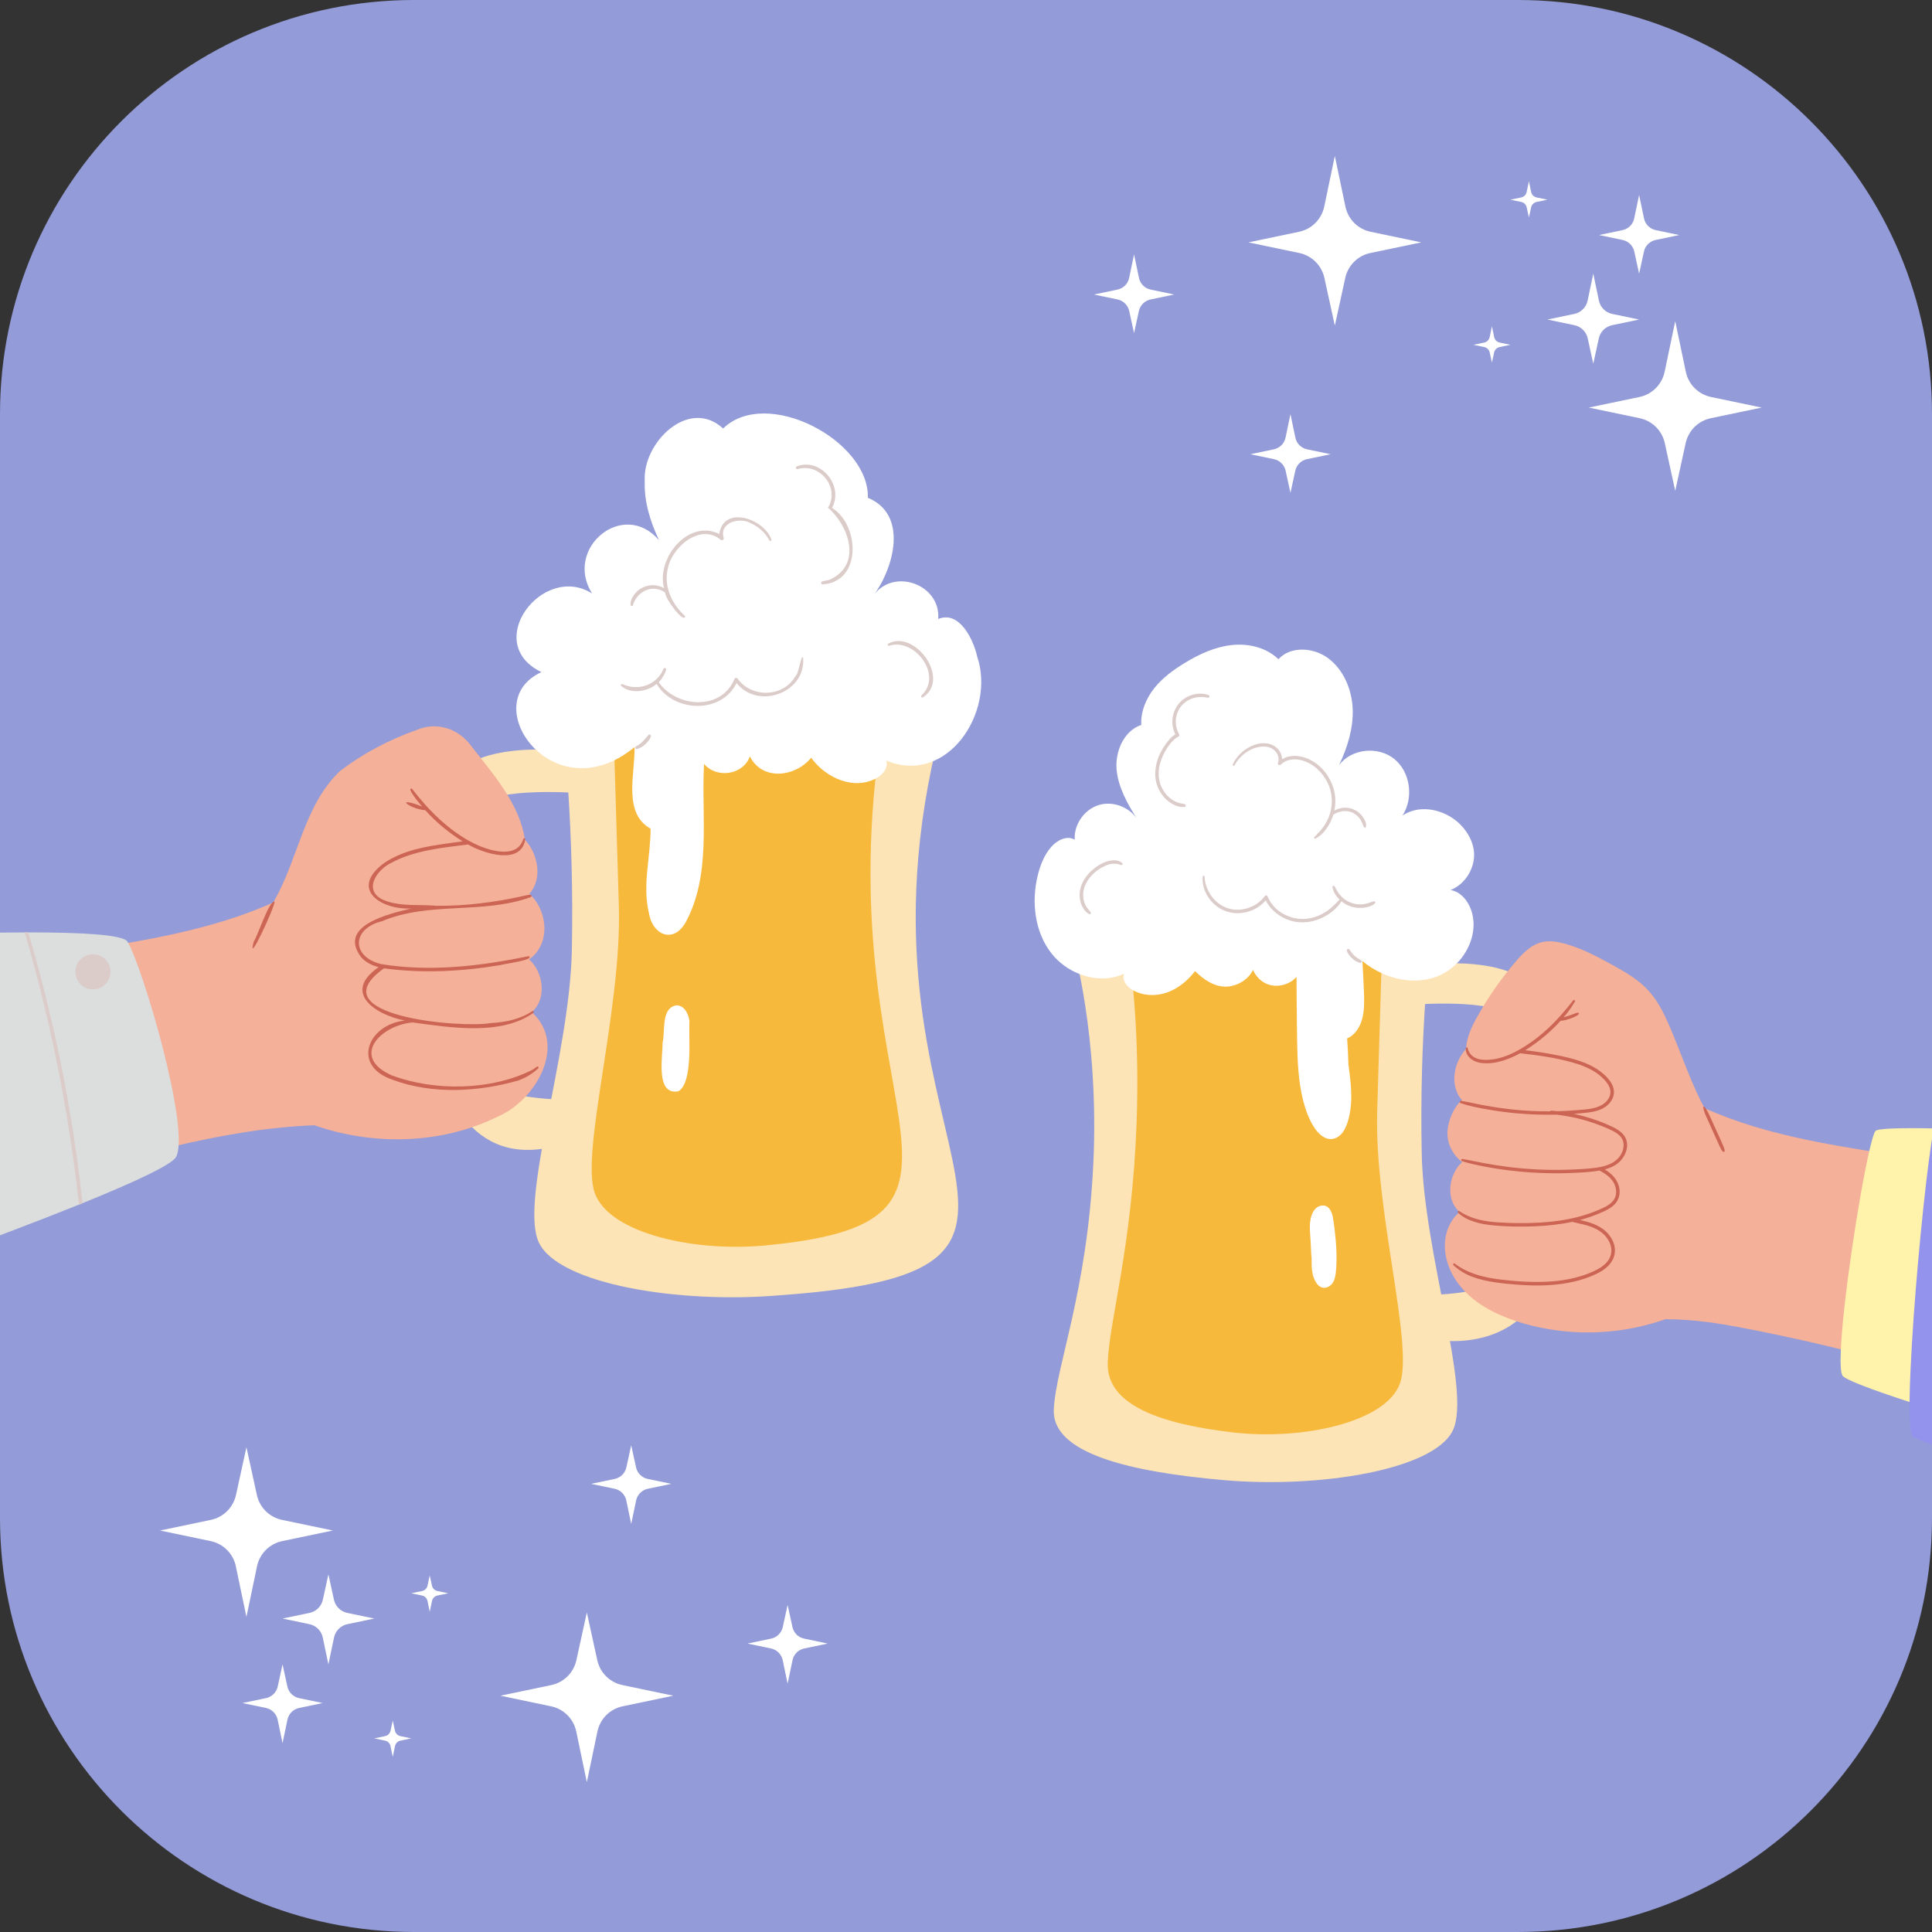
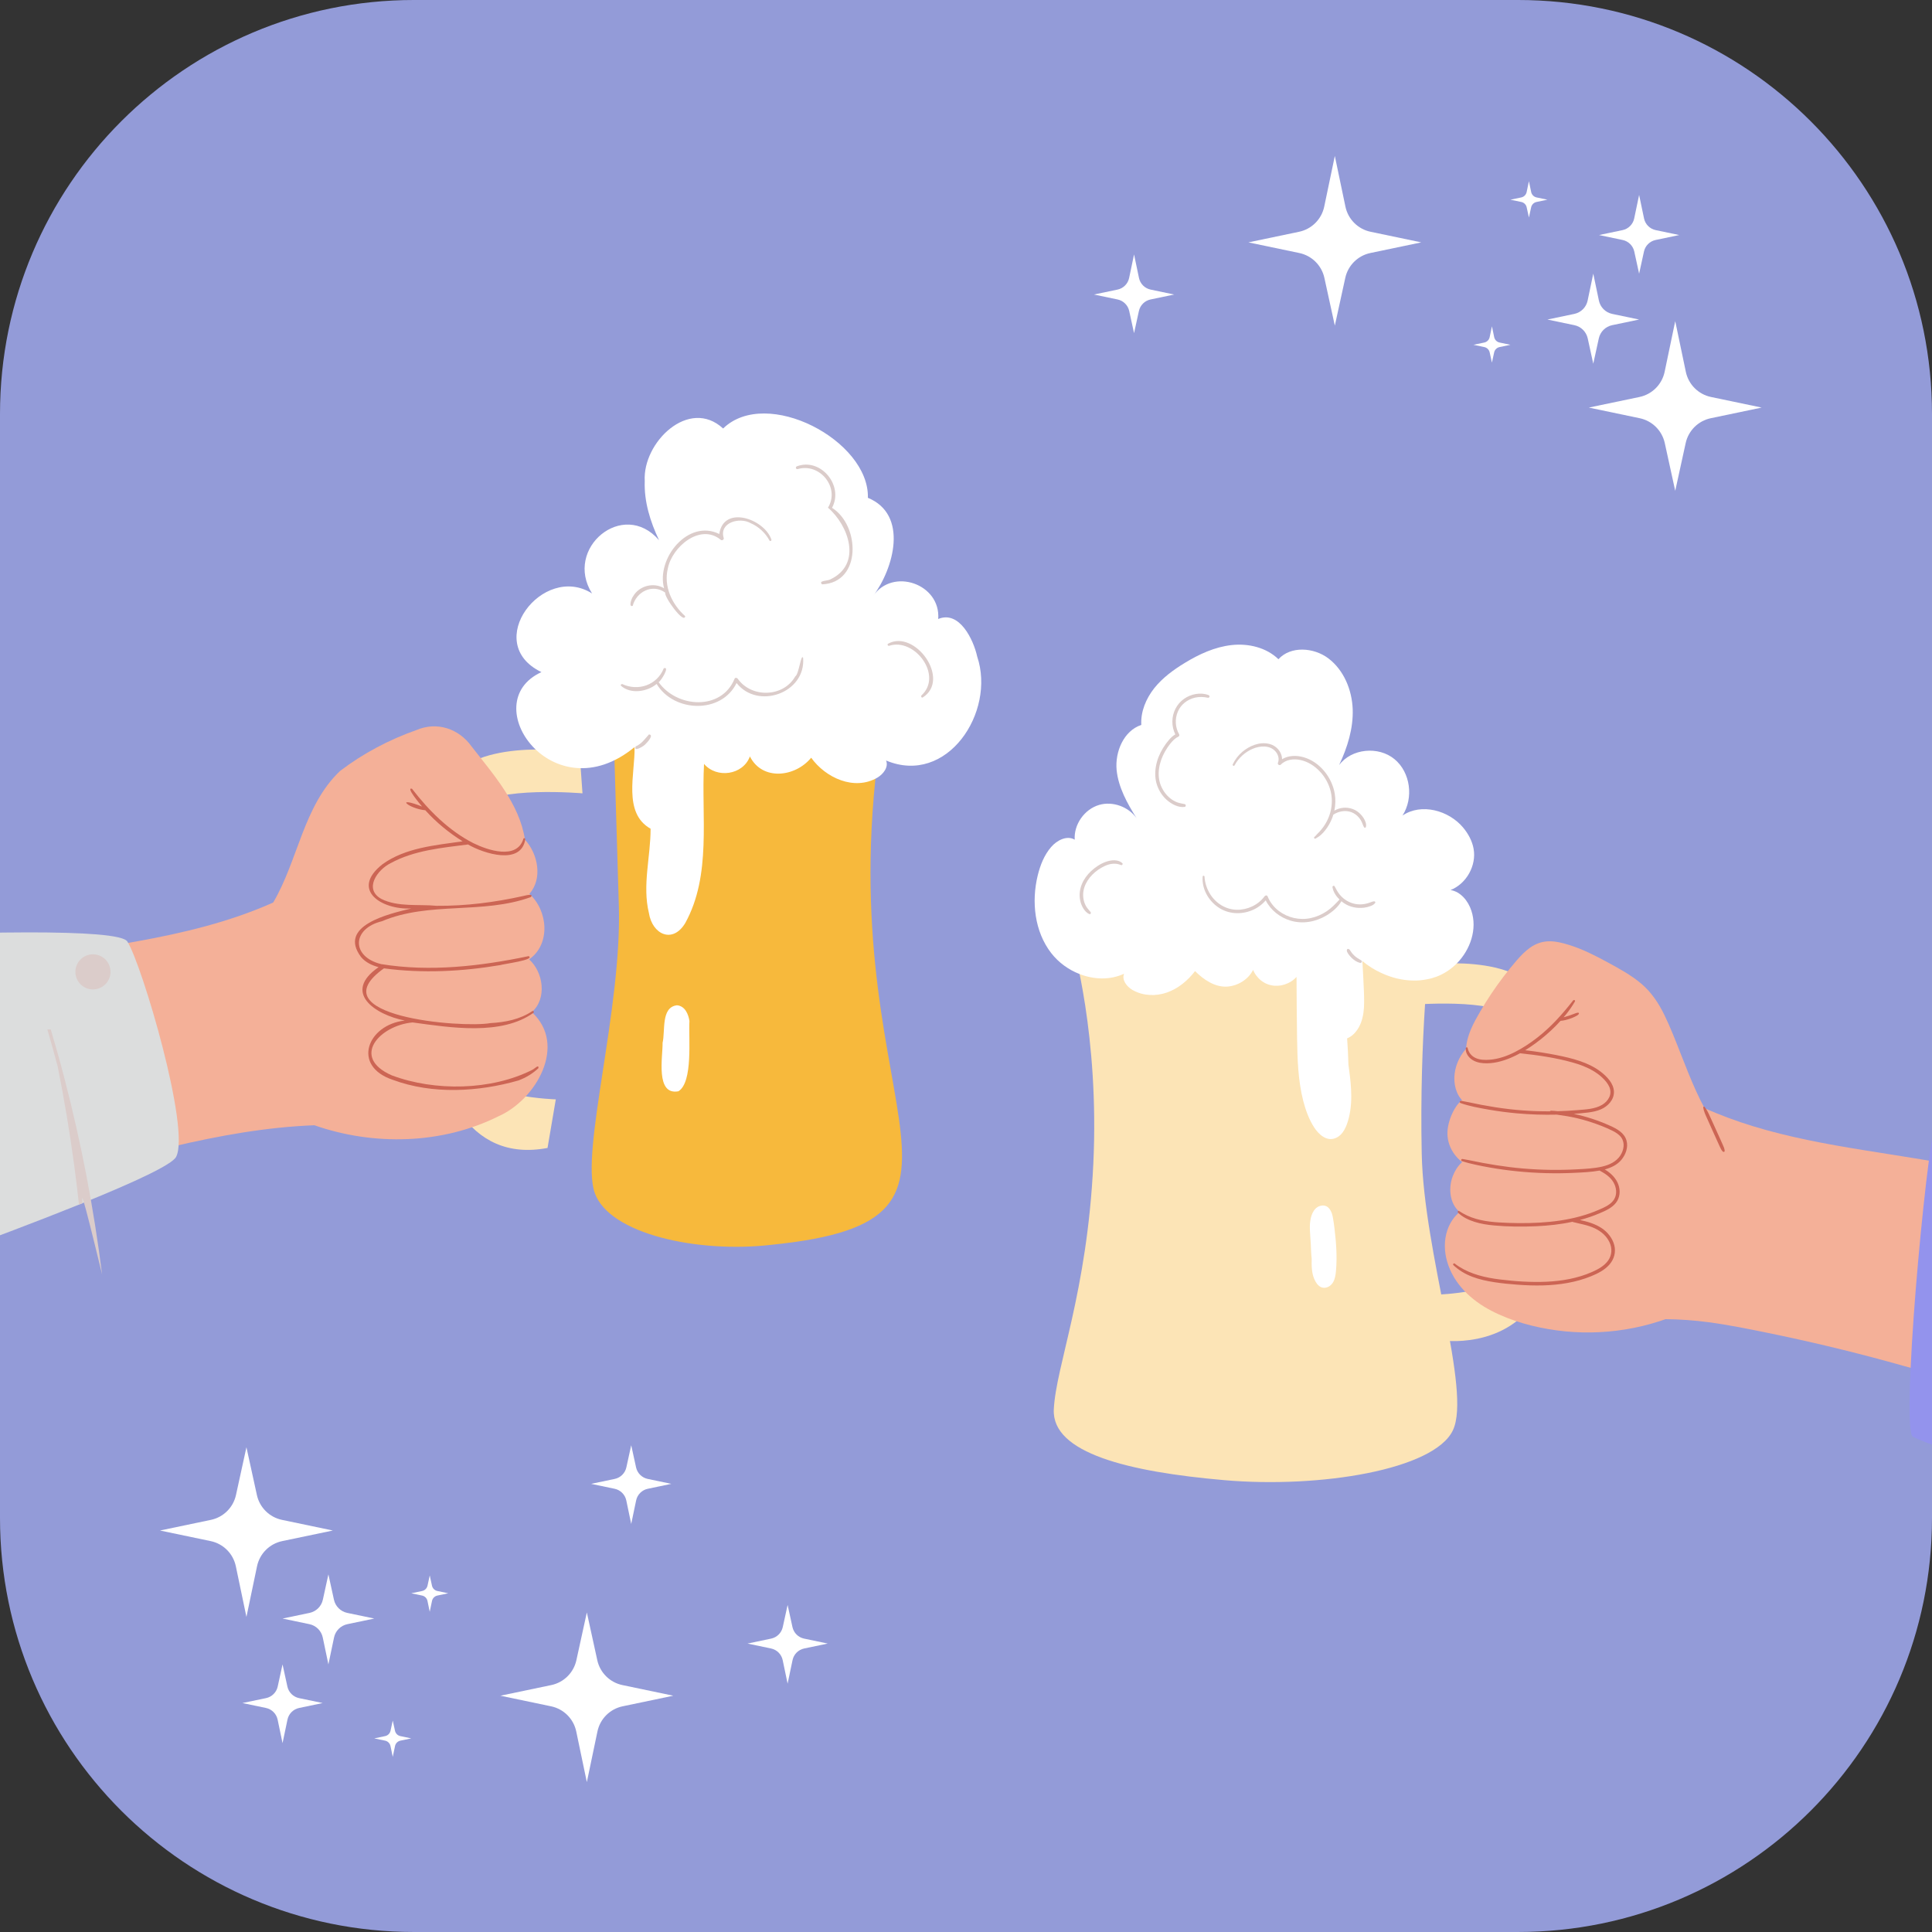
<svg xmlns="http://www.w3.org/2000/svg" xmlns:xlink="http://www.w3.org/1999/xlink" version="1.1" id="レイヤー_1" x="0px" y="0px" width="500px" height="500px" viewBox="0 0 500 500" enable-background="new 0 0 500 500" xml:space="preserve">
  <rect x="0" y="0" width="500" height="500" fill="#333333" stroke="none" />
  <g>
    <defs>
      <path id="SVGID_9_" d="M500,107.147v285.705c0,59.176-47.975,107.147-107.146,107.147H107.146C47.974,499.999,0,452.027,0,392.852    V107.147C0,47.973,47.974-0.001,107.146-0.001h285.708C452.026-0.001,500,47.973,500,107.147z" />
    </defs>
    <clipPath id="SVGID_2_">
      <use xlink:href="#SVGID_9_" overflow="visible" />
    </clipPath>
    <g clip-path="url(#SVGID_2_)">
      <g>
        <path fill="#939BD8" d="M500,107.147v285.705c0,59.176-47.975,107.147-107.146,107.147H107.146     C47.974,499.999,0,452.027,0,392.852V107.147C0,47.973,47.974-0.001,107.146-0.001h285.708C452.026-0.001,500,47.973,500,107.147     z" />
        <g>
          <g>
            <g>
              <path fill="#FCE4B6" d="M365.329,260.05c0,0,21.22-1.864,26.54,3.348c5.319,5.21,6.339,57.764,2.036,64.464        c-4.309,6.698-22.036,7.195-22.036,7.195l2.028,11.907c0,0,19.497,2.483,26.084-15.63c6.582-18.112,4.811-64.758-2.534-74.93        c-7.341-10.169-31.401-6.45-31.401-6.45L365.329,260.05z" />
              <g>
                <g>
                  <path fill="#FCE4B6" d="M376.011,370.152c-4.84,10.224-34.429,15.066-59.176,12.91          c-24.745-2.152-44.648-6.992-44.113-18.289c0.54-11.3,8.608-30.128,10.222-63.479c1.613-33.354-5.381-57.028-5.381-57.028          l14.392,0.086l65.742,0.383l12.399,0.071c0,0-2.795,23.311-2.154,53.797C368.481,324.441,380.855,359.934,376.011,370.152z" />
-                   <path fill="#F7B93C" d="M362.323,357.988c-3.546,10.061-25.21,14.833-43.337,12.711c-18.121-2.121-32.7-6.884-32.306-18.01          c0.395-11.121,6.306-29.662,7.486-62.495c0.709-19.705-0.851-35.979-2.212-45.841l65.742,0.383          c-0.299,10.31-0.793,26.974-1.279,42.806C355.627,312.967,365.872,347.924,362.323,357.988z" />
                </g>
                <path fill="#FFFFFF" d="M375.401,230.34c4.117-1.618,6.757-6.358,5.96-10.704c-0.366-2.016-1.392-3.888-2.694-5.451         c-3.749-4.486-10.846-6.415-15.701-3.122c2.925-4.542,2.071-11.186-2.07-14.592c-4.148-3.435-11.129-2.783-14.34,1.533         c2.157-4.543,3.694-9.484,3.521-14.479c-0.2-5.026-2.301-10.107-6.304-13.145c-3.773-2.838-9.737-3.267-12.915,0.226         c-3.125-3.037-7.779-4.145-12.124-3.661c-4.345,0.482-8.404,2.355-12.125,4.627c-2.95,1.789-5.761,3.86-7.891,6.529         c-2.129,2.699-3.548,6.076-3.35,9.511c-4.543,1.504-6.842,6.928-6.387,11.698c0.455,4.457,2.752,8.631,5.165,12.434         c-2.099-2.953-6.161-4.457-9.678-3.435c-3.807,1.107-6.588,5.053-6.333,9c-1.987-1.191-4.6,0.141-6.106,1.902         c-1.787,2.072-2.812,4.683-3.462,7.324c-1.675,6.843-0.823,14.565,3.491,20.129c1.901,2.442,4.485,4.315,7.353,5.423         c3.721,1.448,7.896,1.589,11.5-0.085c-0.654,1.589,0.682,3.321,2.157,4.201c0.086,0.057,0.142,0.085,0.228,0.114         c2.64,1.447,5.906,1.53,8.716,0.539c2.923-1.024,5.393-3.096,7.268-5.537c2.271,2.271,5.223,4.259,8.43,4.004         c2.757-0.229,5.396-1.901,6.588-4.314c0.454,1.106,1.191,2.071,2.185,2.839c1.991,1.503,4.63,1.646,6.842,0.597         c0.854-0.37,1.591-0.938,2.215-1.62c0.031,5.309,0.058,10.648,0.142,15.955c0.085,5.367,0.254,10.875,1.592,16.125         c0.624,2.387,1.502,4.855,2.867,6.928c1.136,1.732,3.122,3.579,5.367,2.755c2.129-0.767,3.037-3.209,3.549-5.223         c0.621-2.441,0.737-4.998,0.593-7.525c-0.11-2.129-0.397-4.258-0.682-6.358c-0.056-2.242-0.169-4.541-0.338-6.758         c0.056-0.027,0.111-0.058,0.199-0.085c1.616-0.709,2.75-2.327,3.378-3.947c0.623-1.673,0.823-3.462,0.823-5.222         c0.028-2.045-0.113-4.09-0.2-6.134c-0.085-1.248-0.113-2.497-0.196-3.747c-0.028-0.285-0.059-0.595-0.059-0.881         c1.477,1.25,3.152,2.302,4.91,3.095c2.612,1.223,5.451,1.932,8.29,1.959c1.164,0.029,2.329-0.085,3.493-0.312         c0.824-0.142,1.62-0.369,2.413-0.653c2.017-0.738,3.834-1.958,5.34-3.463c3.521-3.578,5.335-8.886,3.775-13.627         C379.97,233.152,378.014,230.767,375.401,230.34z" />
                <path fill="#FFFFFF" d="M345.705,321.191c-0.197-2.073-0.397-4.145-0.769-6.189c-0.255-1.42-1.02-3.152-2.753-3.009         c-1.96,0.169-2.809,2.155-3.063,3.86c-0.171,0.993-0.144,2.015-0.088,3.008c0.058,1.054,0.116,2.103,0.2,3.151         c0.058,1.223,0.086,2.5,0.228,3.72v0.087c-0.029,1.759-0.029,3.635,0.709,5.28c0.341,0.766,0.854,1.588,1.646,1.986         c0.796,0.37,1.676,0.199,2.357-0.312c0.737-0.541,1.136-1.362,1.336-2.243c0.225-0.965,0.283-1.987,0.339-2.98         C345.959,325.421,345.874,323.292,345.705,321.191z" />
                <path fill="#DBCCCA" d="M355.595,233.26c-0.422,0.047-0.793,0.227-1.19,0.365c-0.398,0.139-0.809,0.248-1.224,0.322         c-0.813,0.146-1.672,0.146-2.482-0.016c-1.55-0.305-2.933-1.151-3.943-2.36c-0.551-0.662-0.954-1.415-1.352-2.176         c-0.161-0.315-0.613-0.109-0.561,0.216c0.2,1.216,0.921,2.316,1.821,3.186c-1.017,1.092-2.028,2.171-3.279,3.011         c-1.267,0.851-2.681,1.477-4.178,1.795c-2.894,0.615-5.914-0.076-8.27-1.863c-1.282-0.977-2.292-2.28-2.89-3.78         c-0.133-0.34-0.593-0.25-0.765-0.016c-1.637,2.251-4.409,3.543-7.17,3.502c-2.864-0.042-5.44-1.655-6.938-4.066         c-0.836-1.345-1.364-2.917-1.447-4.501c-0.016-0.307-0.46-0.325-0.482-0.014c-0.235,3.129,1.442,6.14,3.981,7.906         c2.584,1.803,5.911,1.994,8.789,0.811c1.367-0.563,2.59-1.447,3.546-2.572c1.289,2.561,3.73,4.452,6.47,5.262         c3.114,0.919,6.479,0.315,9.241-1.343c1.508-0.906,2.994-2.143,3.881-3.694c0.2,0.165,0.4,0.321,0.604,0.461         c1.536,1.049,3.416,1.439,5.248,1.212c0.532-0.066,1.06-0.189,1.562-0.376c0.249-0.092,0.51-0.187,0.737-0.326         c0.249-0.153,0.415-0.294,0.59-0.531C356.055,233.459,355.804,233.235,355.595,233.26z" />
                <path fill="#DBCCCA" d="M352.276,248.544c-0.644-0.378-1.272-0.747-1.783-1.234c-0.133-0.125-0.261-0.257-0.377-0.394         c-0.061-0.068-0.119-0.135-0.178-0.205c-0.062-0.08-0.107-0.141-0.133-0.178c-0.122-0.167-0.232-0.337-0.349-0.505         c-0.017-0.018-0.022-0.027-0.028-0.033c-0.005-0.007-0.011-0.018-0.017-0.032c-0.032-0.06-0.077-0.128-0.121-0.175         c-0.072-0.081-0.167-0.134-0.261-0.182c-0.16-0.077-0.394-0.029-0.438,0.173c-0.024,0.116-0.044,0.235-0.022,0.354         c0.022,0.117,0.083,0.222,0.133,0.33c0.083,0.182,0.189,0.345,0.305,0.507c0.25,0.348,0.528,0.673,0.838,0.968         c0.61,0.57,1.325,1.066,2.146,1.257C352.373,249.283,352.639,248.757,352.276,248.544z" />
                <path fill="#DBCCCA" d="M312.781,179.892c-2.065-0.798-4.563-0.295-6.343,0.958c-1.902,1.338-3.002,3.518-3.033,5.841         c-0.01,1.164,0.245,2.329,0.763,3.372c-0.607,0.351-1.135,0.834-1.592,1.365c-0.573,0.662-1.095,1.37-1.552,2.117         c-0.912,1.479-1.597,3.13-1.886,4.85c-0.275,1.628-0.222,3.336,0.341,4.901c0.51,1.429,1.363,2.744,2.506,3.745         c1.203,1.053,2.961,2.024,4.608,1.785c0.367-0.053,0.371-0.641,0.017-0.718c-0.67-0.146-1.347-0.235-1.996-0.482         c-0.609-0.232-1.191-0.577-1.705-0.979c-1.084-0.852-1.922-2.005-2.448-3.273c-1.198-2.886-0.455-6.222,1.025-8.856         c0.436-0.771,0.934-1.507,1.497-2.192c0.56-0.685,1.178-1.326,2.002-1.69c0.216-0.095,0.288-0.411,0.175-0.604         c-1.032-1.766-1.141-3.99-0.336-5.869c0.785-1.846,2.479-3.15,4.414-3.608c1.093-0.257,2.249-0.227,3.344,0.019         C313.03,180.674,313.205,180.055,312.781,179.892z" />
                <path fill="#DBCCCA" d="M352.917,211.751c-0.434-0.705-1.011-1.31-1.69-1.783c-1.367-0.949-3.185-1.186-4.765-0.676         c-0.388,0.124-0.776,0.287-1.131,0.496c0.299-1.437,0.343-2.925,0.102-4.376c-0.707-4.217-3.872-8.247-8.059-9.444         c-1.833-0.524-3.943-0.492-5.573,0.511c-0.008-0.686-0.222-1.373-0.579-1.961c-0.624-1.023-1.628-1.73-2.787-2.007         c-2.465-0.593-5.082,0.503-6.948,2.085c-1.042,0.885-1.852,1.972-2.448,3.198c-0.149,0.309,0.296,0.589,0.463,0.278         c0.998-1.874,2.675-3.41,4.622-4.256c1.915-0.831,4.554-1.045,6.027,0.719c0.674,0.807,0.967,1.908,0.574,2.904         c-0.169,0.427,0.443,0.756,0.743,0.45c1.337-1.364,3.366-1.583,5.157-1.182c1.932,0.434,3.646,1.556,4.985,2.992         c1.364,1.463,2.346,3.281,2.798,5.23c0.462,1.997,0.321,4.081-0.342,6.017c-0.372,1.093-0.909,2.126-1.582,3.066         c-0.331,0.458-0.694,0.891-1.076,1.306c-0.203,0.222-0.437,0.422-0.63,0.651c-0.199,0.236-0.388,0.447-0.626,0.65         c-0.215,0.188,0.058,0.561,0.305,0.408c0.483-0.297,0.954-0.561,1.379-0.943c0.424-0.379,0.804-0.799,1.153-1.247         c0.696-0.888,1.259-1.871,1.688-2.912c0.149-0.356,0.272-0.721,0.383-1.088c1.352-0.886,3.104-1.217,4.635-0.662         c0.829,0.3,1.552,0.866,2.102,1.55c0.284,0.347,0.505,0.74,0.682,1.149c0.177,0.405,0.305,0.846,0.543,1.222         c0.111,0.179,0.399,0.168,0.46-0.051C353.709,213.267,353.315,212.403,352.917,211.751z" />
                <path fill="#DBCCCA" d="M290.457,223.392c-1.092-1.061-2.947-0.826-4.25-0.361c-1.417,0.505-2.709,1.371-3.81,2.389         c-2.08,1.925-3.413,4.665-2.865,7.534c0.136,0.719,0.4,1.428,0.776,2.057c0.384,0.631,0.923,1.282,1.63,1.548         c0.323,0.123,0.472-0.295,0.31-0.512c-0.352-0.465-0.769-0.866-1.081-1.366c-0.311-0.499-0.53-1.041-0.671-1.609         c-0.277-1.141-0.225-2.338,0.145-3.452c0.801-2.427,2.933-4.411,5.209-5.473c0.679-0.317,1.419-0.563,2.17-0.611         c0.358-0.023,0.729-0.016,1.084,0.044c0.362,0.06,0.707,0.196,1.056,0.302C290.44,223.967,290.673,223.599,290.457,223.392z" />
              </g>
            </g>
            <g>
              <path fill="#F4B098" d="M500.313,353.6c2.518-9.646,5.233-19.257,7.015-29.074c0.871-4.773,1.487-9.586,1.746-14.433        c0.127-2.419,0.14-4.837,0.062-7.256c-0.008-0.207-0.023-0.411-0.031-0.616c-4.034-0.825-8.093-1.55-12.154-2.224        c-4.866-0.805-9.741-1.546-14.608-2.336c-4.868-0.788-9.73-1.63-14.56-2.637c-4.77-0.994-9.511-2.152-14.168-3.579        c-4.249-1.299-8.404-2.854-12.471-4.632c-0.785-1.456-1.515-2.944-2.201-4.453c-1.458-3.207-2.74-6.494-4.026-9.771        c-1.286-3.281-2.567-6.576-4.097-9.753c-1.509-3.131-3.397-6.015-6.073-8.273c-2.646-2.234-5.717-3.895-8.745-5.543        c-3.205-1.743-6.482-3.406-9.978-4.488c-1.743-0.538-3.591-1.004-5.432-0.918c-1.672,0.075-3.227,0.666-4.591,1.628        c-1.319,0.931-2.436,2.101-3.491,3.317c-1.172,1.355-2.303,2.752-3.39,4.178c-2.207,2.892-4.229,5.92-6.056,9.063        c-1.697,2.929-3.488,6.146-3.632,9.608c-0.02,0.018-0.039,0.037-0.058,0.057c-0.909,1.023-1.63,2.195-2.148,3.461        c-1.01,2.473-1.189,5.368-0.122,7.851c0.293,0.678,0.69,1.314,1.192,1.854c0.016,0.018,0.035,0.038,0.055,0.057        c-0.565,0.46-1.059,1.019-1.484,1.649c-1.04,1.54-1.782,3.406-2.115,5.23c-0.316,1.729-0.164,3.437,0.494,5.069        c0.604,1.498,1.613,2.854,2.861,3.876c0.1,0.08,0.202,0.155,0.305,0.233c-0.033,0.028-0.066,0.055-0.1,0.085        c-1.042,0.963-1.813,2.188-2.321,3.512c-1.089,2.83-0.923,6.482,1.209,8.803c0.169,0.186,0.358,0.357,0.552,0.522        c-1.475,1.203-2.542,2.849-3.171,4.682c-0.898,2.629-0.83,5.52-0.056,8.17c1.672,5.75,6.233,10.002,11.417,12.694        c5.248,2.725,11.139,4.304,16.981,5.092c5.886,0.796,11.886,0.696,17.747-0.254c2.956-0.479,5.875-1.18,8.724-2.096        c0.552-0.178,1.101-0.362,1.652-0.556c3.713,0.029,7.412,0.299,11.104,0.787c5.221,0.697,10.392,1.745,15.548,2.806        c10.237,2.098,20.408,4.522,30.492,7.262c2.779,0.755,5.541,1.568,8.32,2.302c1.11,0.293,2.227,0.559,3.352,0.78        C500.015,354.759,500.161,354.178,500.313,353.6z" />
              <path fill="#CC6554" d="M419.589,300.188c1.143-1.362,1.853-3.273,1.342-5.043c-0.582-2.01-2.5-3.019-4.275-3.816        c-3-1.352-6.148-2.384-9.372-3.065c0.028-0.002,0.056-0.002,0.083-0.005c1.198-0.087,2.396-0.189,3.588-0.338        c1.137-0.141,2.265-0.361,3.327-0.812c1.797-0.76,3.444-2.469,3.404-4.532c-0.039-2.155-1.769-3.923-3.36-5.168        c-1.602-1.25-3.468-2.125-5.381-2.786c-2.032-0.705-4.145-1.171-6.252-1.589c-2.495-0.49-5.007-0.89-7.53-1.183        c-0.15-0.017-0.299-0.028-0.449-0.047c0.888-0.543,1.746-1.129,2.587-1.737c1.907-1.386,3.7-2.922,5.356-4.596        c0.412-0.416,0.809-0.845,1.199-1.277c0.802-0.06,1.581-0.261,2.344-0.517c0.421-0.141,0.851-0.293,1.248-0.494        c0.374-0.188,0.852-0.391,1.121-0.726c0.108-0.134,0.063-0.392-0.148-0.382c-0.416,0.018-0.826,0.226-1.214,0.361        c-0.399,0.143-0.795,0.294-1.198,0.433c-0.449,0.154-0.904,0.28-1.361,0.41c0.225-0.263,0.457-0.52,0.674-0.789        c0.842-1.049,1.58-2.137,2.259-3.295c0.181-0.308-0.253-0.539-0.46-0.276c-2.759,3.527-5.725,6.859-9.273,9.613        c-1.803,1.403-3.724,2.686-5.761,3.72c-2.047,1.042-4.276,1.83-6.577,2.003c-1.248,0.092-2.573,0.065-3.721-0.496        c-1.031-0.509-1.741-1.419-1.968-2.546c-0.058-0.279-0.444-0.206-0.472,0.048c-0.121,1.051,0.489,2.085,1.281,2.732        c0.926,0.759,2.091,1.075,3.266,1.161c2.445,0.18,4.924-0.479,7.153-1.43c0.801-0.339,1.581-0.727,2.342-1.145        c4.547,0.494,9.134,1.138,13.544,2.376c1.879,0.522,3.726,1.199,5.406,2.2c0.838,0.498,1.622,1.07,2.329,1.737        c0.716,0.678,1.384,1.438,1.796,2.343c0.397,0.875,0.423,1.86,0.003,2.735c-0.39,0.811-1.047,1.484-1.818,1.944        c-1.885,1.128-4.283,1.204-6.413,1.384c-1.697,0.143-3.394,0.234-5.09,0.28c-0.569-0.065-1.134-0.107-1.703-0.127        c-0.166-0.007-0.272,0.063-0.338,0.16c-2.388,0.011-4.774-0.071-7.156-0.248c-4.749-0.355-9.423-1.133-14.071-2.149        c-0.576-0.124-1.15-0.226-1.729-0.323c-0.377-0.059-0.543,0.448-0.169,0.579c2.332,0.833,4.824,1.264,7.255,1.692        c2.411,0.422,4.844,0.741,7.28,0.963c3.45,0.313,6.91,0.426,10.37,0.342c1.738,0.237,3.465,0.501,5.176,0.904        c2.188,0.516,4.336,1.195,6.424,2.021c0.989,0.392,1.979,0.807,2.928,1.296c0.809,0.421,1.625,0.937,2.167,1.692        c1.004,1.417,0.661,3.271-0.232,4.646c-1.047,1.615-2.856,2.446-4.675,2.875c-2.106,0.494-4.32,0.592-6.471,0.711        c-4.69,0.26-9.402,0.19-14.082-0.211c-4.671-0.402-9.285-1.168-13.871-2.139c-0.577-0.12-1.162-0.203-1.741-0.319        c-0.354-0.071-0.515,0.441-0.161,0.547c0.582,0.174,1.153,0.372,1.741,0.519c0.608,0.153,1.214,0.293,1.825,0.427        c1.187,0.258,2.373,0.497,3.568,0.704c2.404,0.42,4.826,0.759,7.256,1.001c4.862,0.486,9.765,0.619,14.644,0.39        c2.196-0.103,4.439-0.202,6.609-0.593c0.012,0.012,0.023,0.025,0.037,0.034c1.377,0.735,2.714,1.626,3.529,2.999        c0.776,1.315,1.003,3.069,0.175,4.417c-0.826,1.343-2.427,2.03-3.813,2.641c-1.607,0.712-3.276,1.288-4.973,1.755        c-3.419,0.939-6.948,1.423-10.486,1.623c-3.521,0.202-7.076,0.167-10.597-0.051c-3.193-0.197-6.421-0.718-9.237-2.327        c-0.341-0.196-0.676-0.405-1.01-0.614c-0.241-0.15-0.515,0.19-0.31,0.394c1.181,1.175,2.742,1.907,4.314,2.405        c1.619,0.519,3.324,0.771,5.013,0.929c3.626,0.339,7.32,0.366,10.954,0.204c3.147-0.142,6.296-0.483,9.374-1.152        c0.044,0.033,0.094,0.063,0.155,0.077c1.907,0.48,3.859,0.776,5.653,1.638c1.622,0.778,3.008,1.962,3.779,3.613        c0.715,1.547,0.635,3.273-0.352,4.68c-0.991,1.41-2.606,2.29-4.148,2.972c-3.723,1.646-7.799,2.356-11.847,2.537        c-4.026,0.177-8.093-0.102-12.093-0.598c-3.676-0.456-7.364-1.313-10.527-3.323c-0.385-0.246-0.756-0.512-1.115-0.791        c-0.238-0.189-0.548,0.209-0.329,0.414c1.407,1.337,3.055,2.312,4.862,3c1.852,0.705,3.793,1.117,5.745,1.417        c2.019,0.313,4.053,0.508,6.091,0.653c2.162,0.156,4.333,0.234,6.502,0.174c4.255-0.118,8.521-0.772,12.478-2.391        c1.723-0.705,3.485-1.595,4.722-3.025c1.209-1.401,1.702-3.211,1.231-5.019c-0.471-1.79-1.7-3.333-3.222-4.357        c-1.69-1.138-3.689-1.707-5.664-2.133c1.716-0.458,3.402-1.025,5.037-1.72c1.525-0.646,3.197-1.365,4.257-2.692        c1.075-1.347,1.23-3.186,0.645-4.779c-0.587-1.605-1.83-2.85-3.261-3.744c-0.083-0.053-0.169-0.099-0.255-0.148        C416.928,302.218,418.503,301.479,419.589,300.188z" />
              <path fill="#CC6554" d="M445.889,296.346c-0.202-0.47-0.416-0.937-0.626-1.403c-0.438-0.968-0.871-1.94-1.314-2.906        c-0.438-0.969-0.882-1.935-1.32-2.903c-0.427-0.934-0.842-1.932-1.531-2.709c-0.127-0.143-0.317,0.005-0.298,0.167        c0.126,1.033,0.622,2.026,1.045,2.973c0.426,0.952,0.85,1.907,1.278,2.858c0.427,0.954,0.859,1.903,1.289,2.854        c0.211,0.469,0.419,0.934,0.635,1.397c0.222,0.468,0.447,1.018,0.837,1.371c0.161,0.145,0.467,0.064,0.463-0.183        C446.341,297.338,446.094,296.819,445.889,296.346z" />
            </g>
          </g>
          <g>
            <g>
-               <path fill="#FFF3AB" d="M516.162,292.546v77.19c-5.961-1.815-11.64-3.574-16.752-5.223c-0.283-0.082-0.566-0.17-0.851-0.256        c-1.505-0.482-2.979-0.963-4.373-1.418c-9.908-3.237-16.662-5.791-17.344-6.815c-0.482-0.765-0.599-3.233-0.427-6.813        c0.569-12.858,4.714-39.859,7.354-51.33c0.654-2.84,1.219-4.741,1.618-5.196c0.565-0.652,6.444-0.822,15.074-0.652        c2.102,0.028,4.318,0.087,6.702,0.172c0.227,0,0.481,0,0.736,0.029C510.511,292.317,513.295,292.402,516.162,292.546z" />
-             </g>
+               </g>
            <g>
              <path fill="#9393ED" d="M516.162,288.913v90.731c-12.239-4.229-21.093-7.436-21.349-8.061        c-0.483-1.106-0.655-4.259-0.627-8.744c0.028-2.559,0.115-5.565,0.284-8.855c0.74-16.269,2.898-39.723,4.713-53.575        c0.455-3.491,0.91-6.389,1.278-8.376c0.313-1.533,0.569-2.525,0.796-2.924C501.457,288.768,507.389,288.741,516.162,288.913z" />
            </g>
          </g>
        </g>
        <g>
          <g>
            <g>
              <path fill="#FCE4B6" d="M150.748,205.317c0,0-22.407-1.968-28.023,3.535c-5.615,5.5-6.695,60.99-2.149,68.063        c4.545,7.075,23.264,7.599,23.264,7.599l-2.139,12.574c-41.298,7.84-34.712-77.841-24.868-95.619        c7.755-10.741,33.156-6.811,33.156-6.811L150.748,205.317z" />
              <g>
                <g>
-                   <path fill="#FCE4B6" d="M139.466,321.572c5.111,10.791,36.353,15.903,62.484,13.631          c91.385-6.57,13.522-38.151,41.465-146.549c-19.497,0.115-78.102,0.458-97.7,0.57c0,0,2.949,24.614,2.274,56.804          C147.417,273.306,134.354,310.78,139.466,321.572z" />
                  <path fill="#F7B93C" d="M153.919,308.727c3.742,10.623,26.622,15.657,45.757,13.422          c64.945-6.542,13.42-36.098,28.544-133.404l-69.415,0.403c0.315,10.888,0.835,28.481,1.35,45.198          C160.991,261.19,150.171,298.1,153.919,308.727z" />
                </g>
                <path fill="#FFFFFF" d="M164.223,193.349c0.172,6.829-3.114,17.03,4.15,21.124c0.012,7.269-2.181,14.624-0.437,21.813         c0.876,5.552,6.135,8.033,9.404,2.605c6.867-12.445,4.118-27.541,4.862-41.193c3.283,3.855,10.092,2.895,11.872-1.933         c3.208,6.368,11.718,5.386,15.859,0.333c3.728,5.217,11.169,8.627,17.111,5.165c1.567-0.923,2.972-2.765,2.272-4.445         c15.79,6.623,28.419-12.515,23.587-26.882c-0.972-4.428-4.628-12.03-10.095-9.741c0.702-9.083-11.818-13.445-16.901-5.865         c5.474-7.275,9.226-21.164-1.296-25.496c0.39-14.829-26.242-28.85-37.471-17.939c-8.81-8.152-20.88,3.589-20.279,13.615         c-0.197,5.292,1.426,10.509,3.7,15.291c-9.297-10.774-24.699,2.13-17.335,13.785c-12.737-8.043-28.686,12.836-13.102,20.356         C122.835,181.849,143.149,210.701,164.223,193.349z" />
                <path fill="#FFFFFF" d="M175.577,282.422c3.82-2.37,2.593-13.753,2.851-18.194c-0.27-1.778-1.169-3.902-3.231-4.062         c-4.189,0.499-2.985,6.648-3.718,9.699C171.539,273.444,169.565,283.551,175.577,282.422z" />
                <path fill="#DBCCCA" d="M161.026,177.03c4.133,1.935,9.049,0.272,10.758-4.079c1.691-0.628-0.68,3.251-1.33,3.593         c4.736,6.69,16.271,7.438,19.655-0.886c0.145-0.36,0.629-0.264,0.811-0.016c3.544,5.054,11.82,4.844,14.896-0.595         c0.96-0.553,1.496-6.099,2.034-4.768c0.717,9.058-11.704,13.491-17.226,6.488c-3.951,8.084-16.251,7.619-20.686,0.239         c-2.427,2.046-6.764,2.707-9.234,0.463C160.537,177.241,160.805,177.005,161.026,177.03z" />
                <path fill="#DBCCCA" d="M164.53,193.167c1.522-0.67,2.387-1.961,3.427-3.101c1.352,0.098-0.38,2.014-0.861,2.461         C166.744,193.078,163.784,194.791,164.53,193.167z" />
                <path fill="#DBCCCA" d="M206.23,120.681c6.185-2.323,12.218,5.026,9.095,10.74c7.266,4.539,7.725,19.356-2.561,19.811         c-1.143-0.999,1.545-0.902,2.088-1.269c8.431-3.956,4.715-14.052-0.575-18.574c3.182-5.167-2.111-11.684-7.836-9.988         C205.965,121.507,205.781,120.854,206.23,120.681z" />
                <path fill="#DBCCCA" d="M163.854,154.321c1.566-2.729,5.317-3.711,8.01-2.071c-2.081-7.727,6.224-18.027,14.283-14.054         c1.089-7.559,11.587-3.967,13.475,1.389c0.16,0.325-0.313,0.622-0.488,0.293c-1.055-1.98-2.824-3.602-4.881-4.494         c-2.846-1.618-8.16-0.172-6.967,3.825c0.177,0.449-0.468,0.798-0.786,0.473c-5.27-4.338-12.603,1.856-13.662,7.435         c-1.137,4.613,1.058,9.293,4.491,12.342c-0.235,2.222-5.431-4.869-5.181-6.105c-3.302-2.348-7.437-0.246-8.406,3.443         C162.581,157.219,163.454,154.784,163.854,154.321z" />
                <path fill="#DBCCCA" d="M229.799,166.611c6.942-3.892,16.404,9.186,8.994,13.903c-0.341,0.129-0.498-0.311-0.326-0.54         c5.656-5.164-1.778-15.01-8.356-12.844C229.816,167.217,229.574,166.831,229.799,166.611z" />
              </g>
            </g>
            <g>
              <path fill="#F4B098" d="M8.224,304.091c-4.602-17.74-10.085-35.721-9.286-54.244c24.001-4.94,49.114-6.179,71.76-16.269        c6.458-10.94,7.834-25.081,17.312-34.054c5.93-4.531,12.731-8.115,19.768-10.591c5.304-2.261,10.967-0.379,14.269,4.252        c5.603,7.188,12.429,14.846,13.81,24.125c3.358,3.652,4.66,10.06,1.144,14.02c4.803,4.298,5.586,13.007-0.066,16.956        c3.705,3.313,4.672,10.176,0.695,13.646c9.315,8.526,1.047,22.726-8.647,26.968c-14.627,7.286-32.307,7.667-47.625,2.313        c-24.791,0.947-48.727,8.842-72.662,14.715C8.539,305.316,8.383,304.703,8.224,304.091z" />
              <path fill="#CC6554" d="M93.455,247.695c-6.174-8.185,7.231-11.183,12.993-12.588c-7.656,0.416-15.91-4.811-7.433-11.461        c5.945-4.286,13.656-4.886,20.705-5.916c-3.566-2.219-6.838-4.919-9.653-8.038c-4.333-0.399-8.104-3.793-0.835-0.962        c-0.477-0.567-4.322-5.105-2.612-4.605c4.356,5.625,9.483,10.813,15.876,14.077c3.708,1.838,11.263,4.377,12.953-1.097        c0.059-0.296,0.466-0.218,0.496,0.051c-0.999,6.891-10.782,3.744-14.827,1.393c-6.771,0.867-13.927,1.505-20.011,4.831        c-3.434,1.693-7.02,6.659-2.438,9.249c4.34,2.178,9.733,1.335,14.301,1.793c7.546,0.065,15.052-0.898,22.413-2.533        c0.542-0.11,2.837-0.775,2.004,0.272c-12.479,4.53-26.307,1.071-38.546,6.253c-7.778,1.879-8.022,9.18-0.198,11.095        c12.681,2.058,25.694,0.542,38.183-2.067c1.775,0.984-6.516,2.03-7.361,2.32c-9.91,1.672-20.126,2.183-30.102,0.844        c-17.454,12.425,20.148,15.511,27.586,14.169c3.786-0.214,7.627-0.947,10.82-3.107c0.255-0.159,0.546,0.201,0.328,0.416        c-8.324,6.029-21.651,3.836-31.313,2.518c-8.412,0.752-16.173,8.972-5.369,13.706c11.094,4.162,25.77,3.936,36.393-1.461        c0.45-0.192,1.728-1.55,1.526-0.398c-1.487,1.409-3.226,2.438-5.136,3.166c-10.408,2.984-22.258,3.657-32.535-0.155        c-10.745-3.577-6.573-14.284,3.097-15.344c-7.693-1.511-16.255-7.286-6.783-13.815        C96.268,249.84,94.602,249.06,93.455,247.695z" />
-               <path fill="#CC6554" d="M65.685,243.642c1.144-1.754,3.941-10.592,5.375-10.303C71.212,234.475,63.744,250.751,65.685,243.642        z" />
            </g>
          </g>
          <g>
            <path fill="#DCDDDD" d="M32.958,243.663c-1.125-1.758-11.546-2.367-25.661-2.363c-0.29,0-0.591,0-0.884,0.006       c-6.902,0.017-14.637,0.177-22.574,0.421v83.964c12.757-4.667,25.799-9.578,36.603-13.935c0.31-0.126,0.62-0.252,0.925-0.377       c13.392-5.431,23.128-9.943,24.203-11.968C49.355,292.3,36.739,249.593,32.958,243.663z" />
-             <path fill="#DBCCCA" d="M21.366,311.38c-0.305,0.125-0.615,0.251-0.925,0.377c-0.38-3.466-0.798-6.928-1.265-10.38       c-1.143-8.482-2.557-16.926-4.235-25.316c-1.689-8.434-3.651-16.808-5.846-25.123c-0.854-3.223-1.749-6.435-2.682-9.632       c0.293-0.004,0.594-0.004,0.884-0.004c1.253,4.196,2.433,8.414,3.532,12.649c2.169,8.32,4.062,16.715,5.687,25.158       c1.628,8.483,2.982,17.021,4.066,25.598C20.86,306.928,21.122,309.152,21.366,311.38z" />
+             <path fill="#DBCCCA" d="M21.366,311.38c-0.305,0.125-0.615,0.251-0.925,0.377c-0.38-3.466-0.798-6.928-1.265-10.38       c-1.143-8.482-2.557-16.926-4.235-25.316c-0.854-3.223-1.749-6.435-2.682-9.632       c0.293-0.004,0.594-0.004,0.884-0.004c1.253,4.196,2.433,8.414,3.532,12.649c2.169,8.32,4.062,16.715,5.687,25.158       c1.628,8.483,2.982,17.021,4.066,25.598C20.86,306.928,21.122,309.152,21.366,311.38z" />
            <circle fill="#DBCCCA" cx="24.056" cy="251.517" r="4.544" />
          </g>
        </g>
        <path fill="#FFFFFF" d="M442.804,102.739l13.11,2.741l-13.164,2.754c-3.244,0.677-5.788,3.198-6.498,6.437l-2.705,12.359     l-2.704-12.359c-0.708-3.238-3.252-5.76-6.497-6.437l-13.164-2.754l13.11-2.741c3.272-0.685,5.829-3.242,6.514-6.514     l2.741-13.111l2.743,13.111C436.975,99.497,439.531,102.054,442.804,102.739" />
        <path fill="#FFFFFF" d="M354.708,59.983l13.109,2.743l-13.164,2.752c-3.244,0.679-5.788,3.2-6.496,6.437l-2.705,12.36     l-2.703-12.36c-0.709-3.237-3.254-5.758-6.499-6.437l-13.165-2.752l13.11-2.743c3.272-0.684,5.83-3.241,6.514-6.513l2.742-13.11     l2.742,13.11C348.879,56.742,351.434,59.299,354.708,59.983" />
-         <path fill="#FFFFFF" d="M338.262,116.282l6.085,1.273l-6.109,1.276c-1.505,0.316-2.686,1.485-3.015,2.989l-1.255,5.735     l-1.254-5.735c-0.329-1.503-1.51-2.672-3.015-2.989l-6.108-1.276l6.084-1.273c1.518-0.317,2.705-1.503,3.021-3.023l1.272-6.082     l1.272,6.082C335.558,114.779,336.745,115.965,338.262,116.282" />
        <path fill="#FFFFFF" d="M297.788,74.95l6.082,1.273l-6.109,1.277c-1.503,0.315-2.685,1.485-3.014,2.987l-1.255,5.734     l-1.254-5.734c-0.33-1.502-1.51-2.672-3.016-2.987l-6.108-1.277l6.084-1.273c1.518-0.316,2.704-1.502,3.02-3.021l1.274-6.084     l1.272,6.084C295.083,73.448,296.269,74.634,297.788,74.95" />
        <path fill="#FFFFFF" d="M428.498,59.556l6.085,1.272l-6.11,1.278c-1.504,0.317-2.686,1.485-3.016,2.988l-1.254,5.734     l-1.254-5.734c-0.33-1.503-1.51-2.671-3.014-2.988l-6.112-1.278l6.086-1.272c1.519-0.317,2.704-1.504,3.021-3.023l1.272-6.083     l1.272,6.083C425.794,58.052,426.98,59.239,428.498,59.556" />
        <path fill="#FFFFFF" d="M388.088,88.648l2.806,0.587l-2.818,0.588c-0.693,0.146-1.238,0.686-1.391,1.377l-0.578,2.646     l-0.579-2.646c-0.152-0.691-0.697-1.231-1.391-1.377l-2.817-0.588l2.807-0.587c0.701-0.148,1.249-0.693,1.395-1.394l0.586-2.807     l0.586,2.807C386.84,87.955,387.388,88.5,388.088,88.648" />
        <path fill="#FFFFFF" d="M397.664,51.095l2.804,0.586l-2.817,0.589c-0.693,0.146-1.238,0.686-1.391,1.379l-0.579,2.644     l-0.58-2.644c-0.151-0.693-0.694-1.233-1.39-1.379l-2.817-0.589l2.806-0.586c0.7-0.147,1.248-0.694,1.394-1.394l0.586-2.805     l0.587,2.805C396.416,50.401,396.962,50.947,397.664,51.095" />
        <path fill="#FFFFFF" d="M417.247,81.241l6.956,1.456l-6.985,1.459c-1.722,0.361-3.072,1.699-3.447,3.416l-1.435,6.558     l-1.434-6.558c-0.377-1.717-1.728-3.055-3.45-3.416l-6.983-1.459l6.955-1.456c1.737-0.361,3.094-1.72,3.456-3.457l1.456-6.957     l1.456,6.957C414.155,79.521,415.509,80.879,417.247,81.241" />
        <path fill="#FFFFFF" d="M54.521,398.836l-13.11-2.741l13.164-2.754c3.244-0.677,5.788-3.198,6.498-6.438l2.705-12.357     l2.704,12.357c0.708,3.24,3.252,5.762,6.497,6.438l13.164,2.754l-13.11,2.741c-3.272,0.685-5.829,3.242-6.514,6.515l-2.741,13.11     l-2.743-13.11C60.351,402.078,57.794,399.521,54.521,398.836" />
        <path fill="#FFFFFF" d="M142.618,441.592l-13.109-2.744l13.164-2.752c3.244-0.679,5.787-3.198,6.496-6.438l2.705-12.358     l2.703,12.358c0.709,3.239,3.254,5.759,6.499,6.438l13.165,2.752l-13.11,2.744c-3.272,0.685-5.83,3.239-6.514,6.511     l-2.742,13.111l-2.742-13.111C148.446,444.831,145.892,442.276,142.618,441.592" />
        <path fill="#FFFFFF" d="M159.063,385.293l-6.085-1.273l6.109-1.276c1.505-0.317,2.686-1.486,3.015-2.99l1.255-5.733l1.254,5.733     c0.33,1.504,1.51,2.673,3.016,2.99l6.108,1.276l-6.084,1.273c-1.518,0.317-2.705,1.503-3.021,3.022l-1.272,6.082l-1.272-6.082     C161.768,386.796,160.581,385.61,159.063,385.293" />
        <path fill="#FFFFFF" d="M199.538,426.624l-6.082-1.273l6.109-1.278c1.503-0.315,2.685-1.484,3.014-2.985l1.255-5.733l1.254,5.733     c0.33,1.501,1.51,2.67,3.016,2.985l6.108,1.278l-6.084,1.273c-1.518,0.314-2.704,1.503-3.02,3.021l-1.274,6.084l-1.272-6.084     C202.243,428.127,201.057,426.938,199.538,426.624" />
        <path fill="#FFFFFF" d="M68.828,442.019l-6.085-1.273l6.11-1.275c1.504-0.318,2.686-1.487,3.016-2.99l1.254-5.734l1.254,5.734     c0.33,1.503,1.51,2.672,3.014,2.99l6.112,1.275l-6.086,1.273c-1.519,0.317-2.704,1.503-3.021,3.023l-1.272,6.081l-1.272-6.081     C71.531,443.521,70.345,442.336,68.828,442.019" />
        <path fill="#FFFFFF" d="M109.237,412.928l-2.806-0.589l2.818-0.589c0.693-0.146,1.238-0.685,1.391-1.378l0.578-2.645l0.579,2.645     c0.152,0.693,0.697,1.232,1.391,1.378l2.818,0.589l-2.808,0.589c-0.701,0.147-1.249,0.692-1.395,1.394l-0.586,2.807l-0.587-2.807     C110.485,413.62,109.938,413.075,109.237,412.928" />
        <path fill="#FFFFFF" d="M99.662,450.479l-2.804-0.586l2.817-0.591c0.693-0.146,1.238-0.685,1.391-1.378l0.579-2.645l0.58,2.645     c0.151,0.693,0.694,1.232,1.39,1.378l2.817,0.591l-2.806,0.586c-0.7,0.148-1.248,0.693-1.394,1.395l-0.586,2.804l-0.587-2.804     C100.91,451.173,100.364,450.628,99.662,450.479" />
        <path fill="#FFFFFF" d="M80.079,420.334l-6.956-1.456l6.985-1.46c1.722-0.361,3.072-1.697,3.447-3.415l1.435-6.558l1.434,6.558     c0.377,1.718,1.728,3.054,3.45,3.415l6.983,1.46l-6.955,1.456c-1.737,0.361-3.094,1.72-3.456,3.456l-1.456,6.955l-1.456-6.955     C83.171,422.054,81.817,420.695,80.079,420.334" />
      </g>
    </g>
  </g>
</svg>